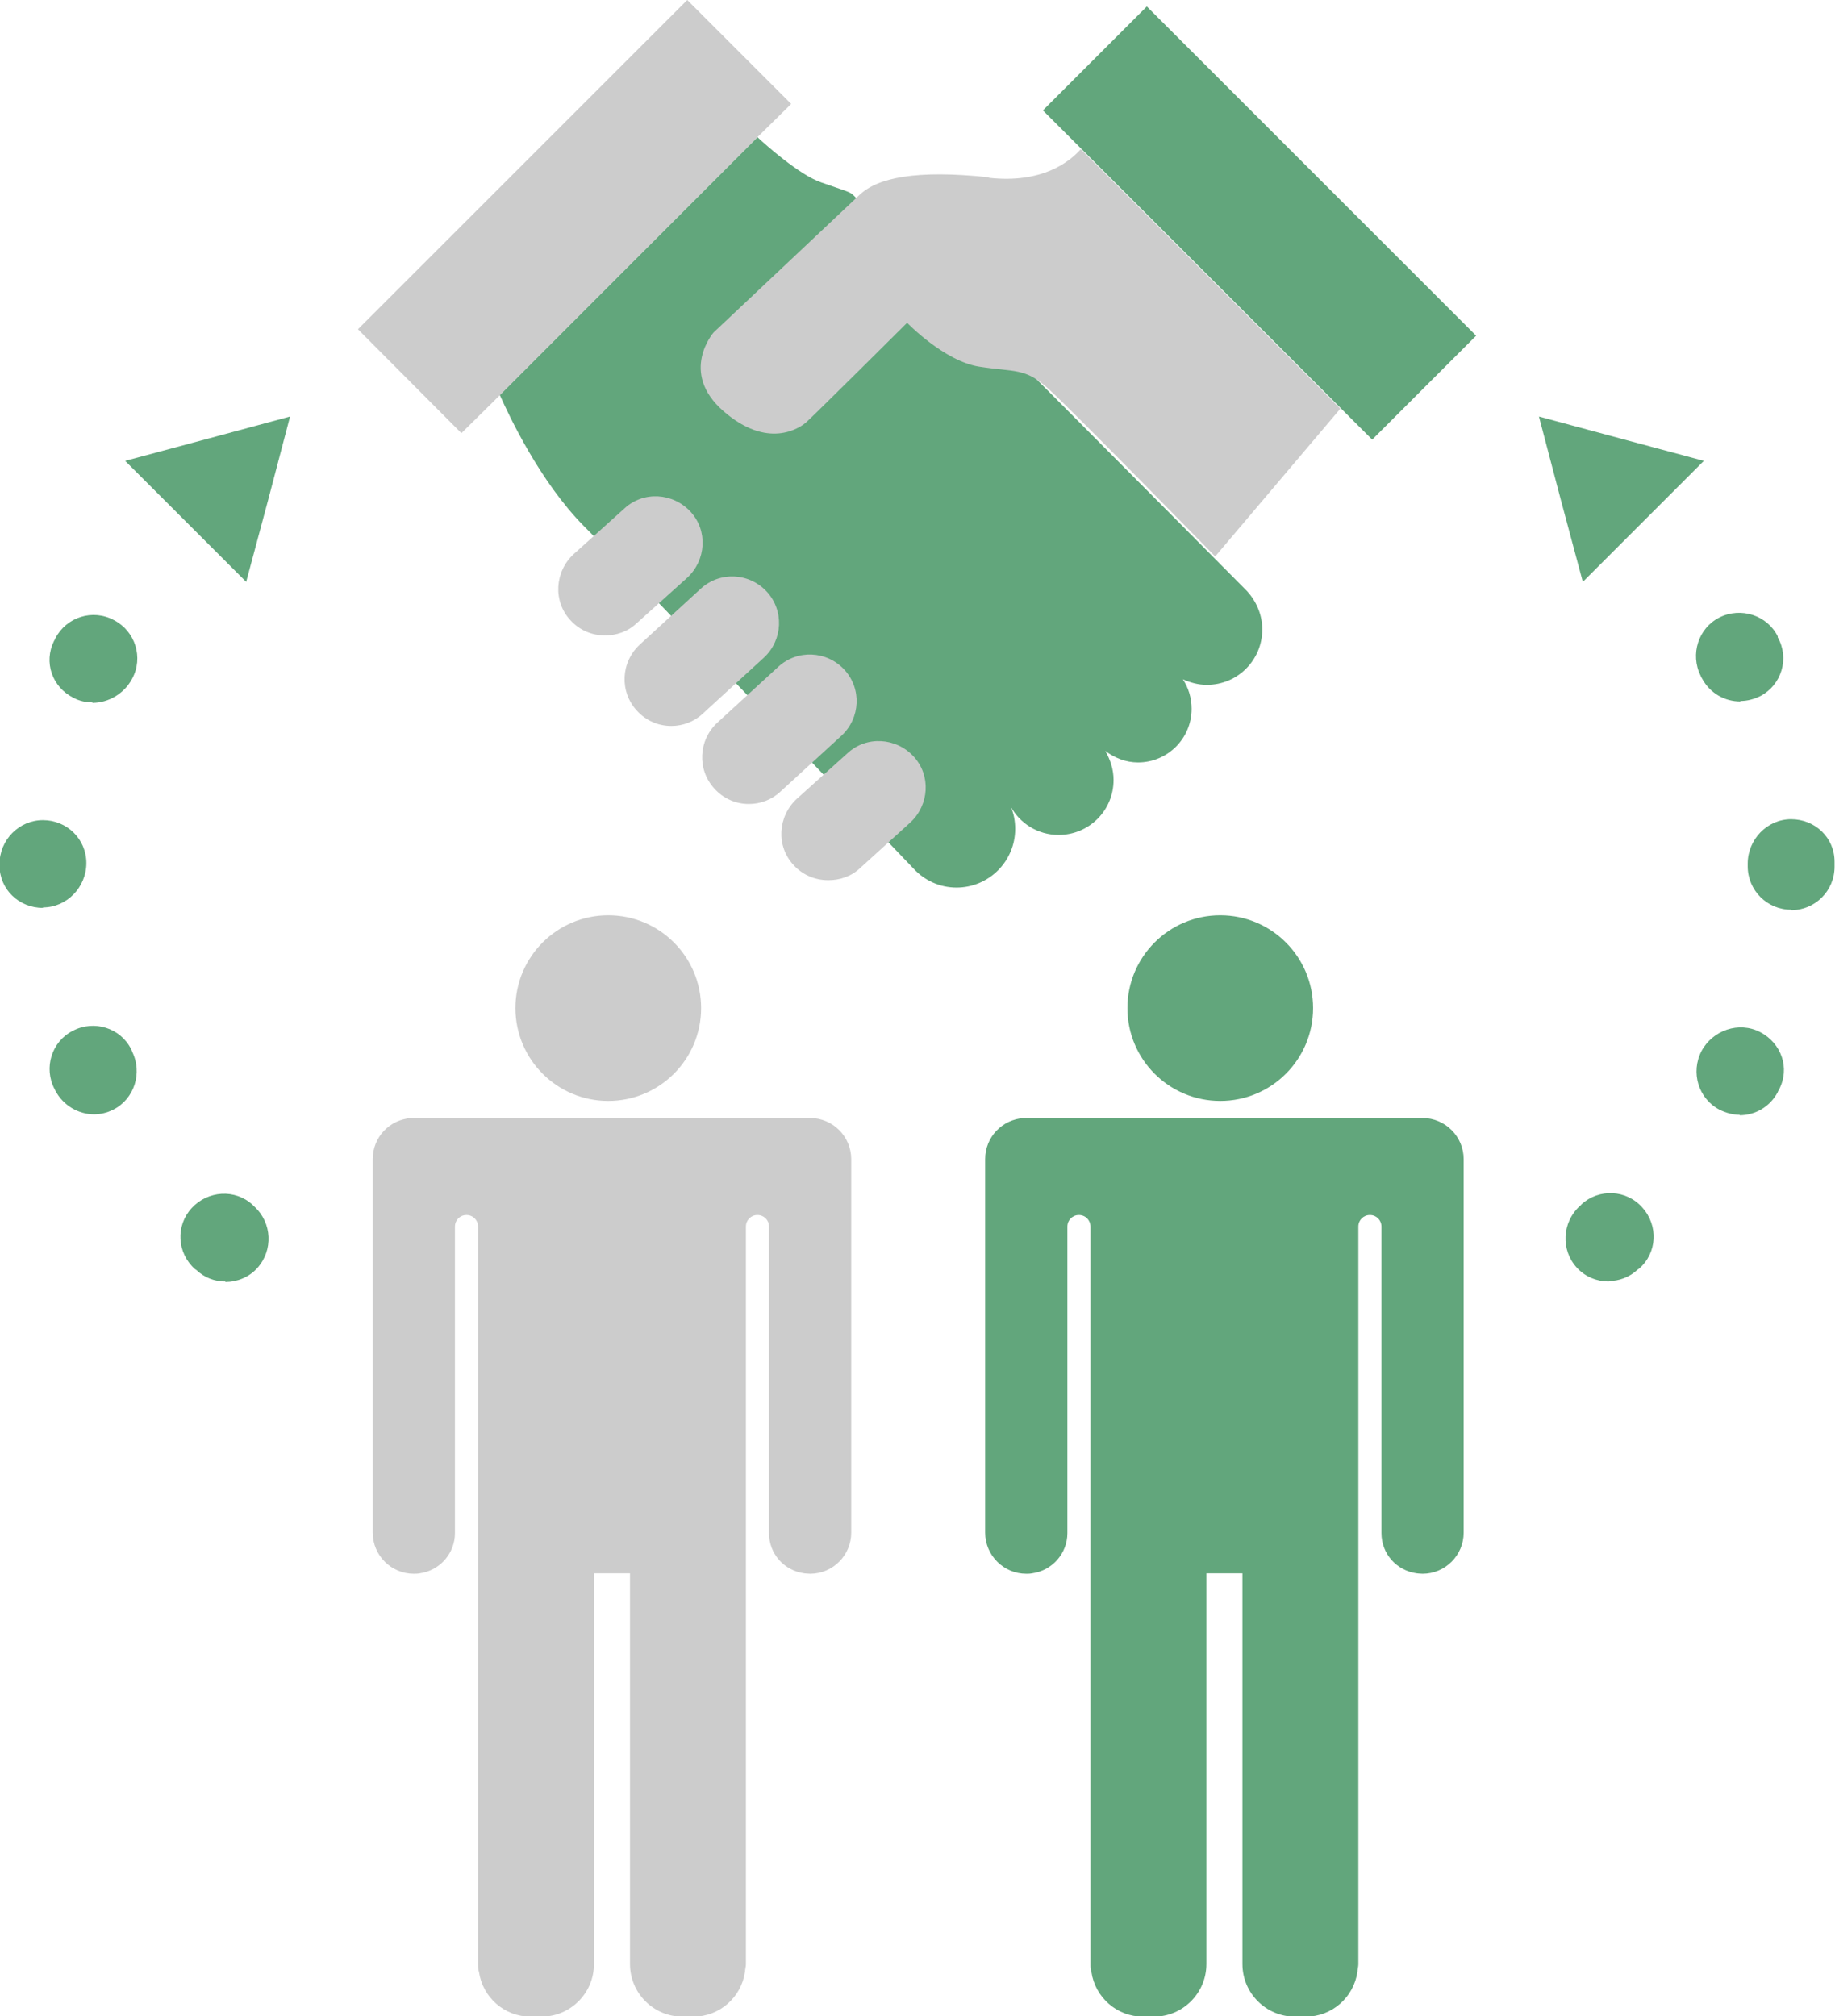
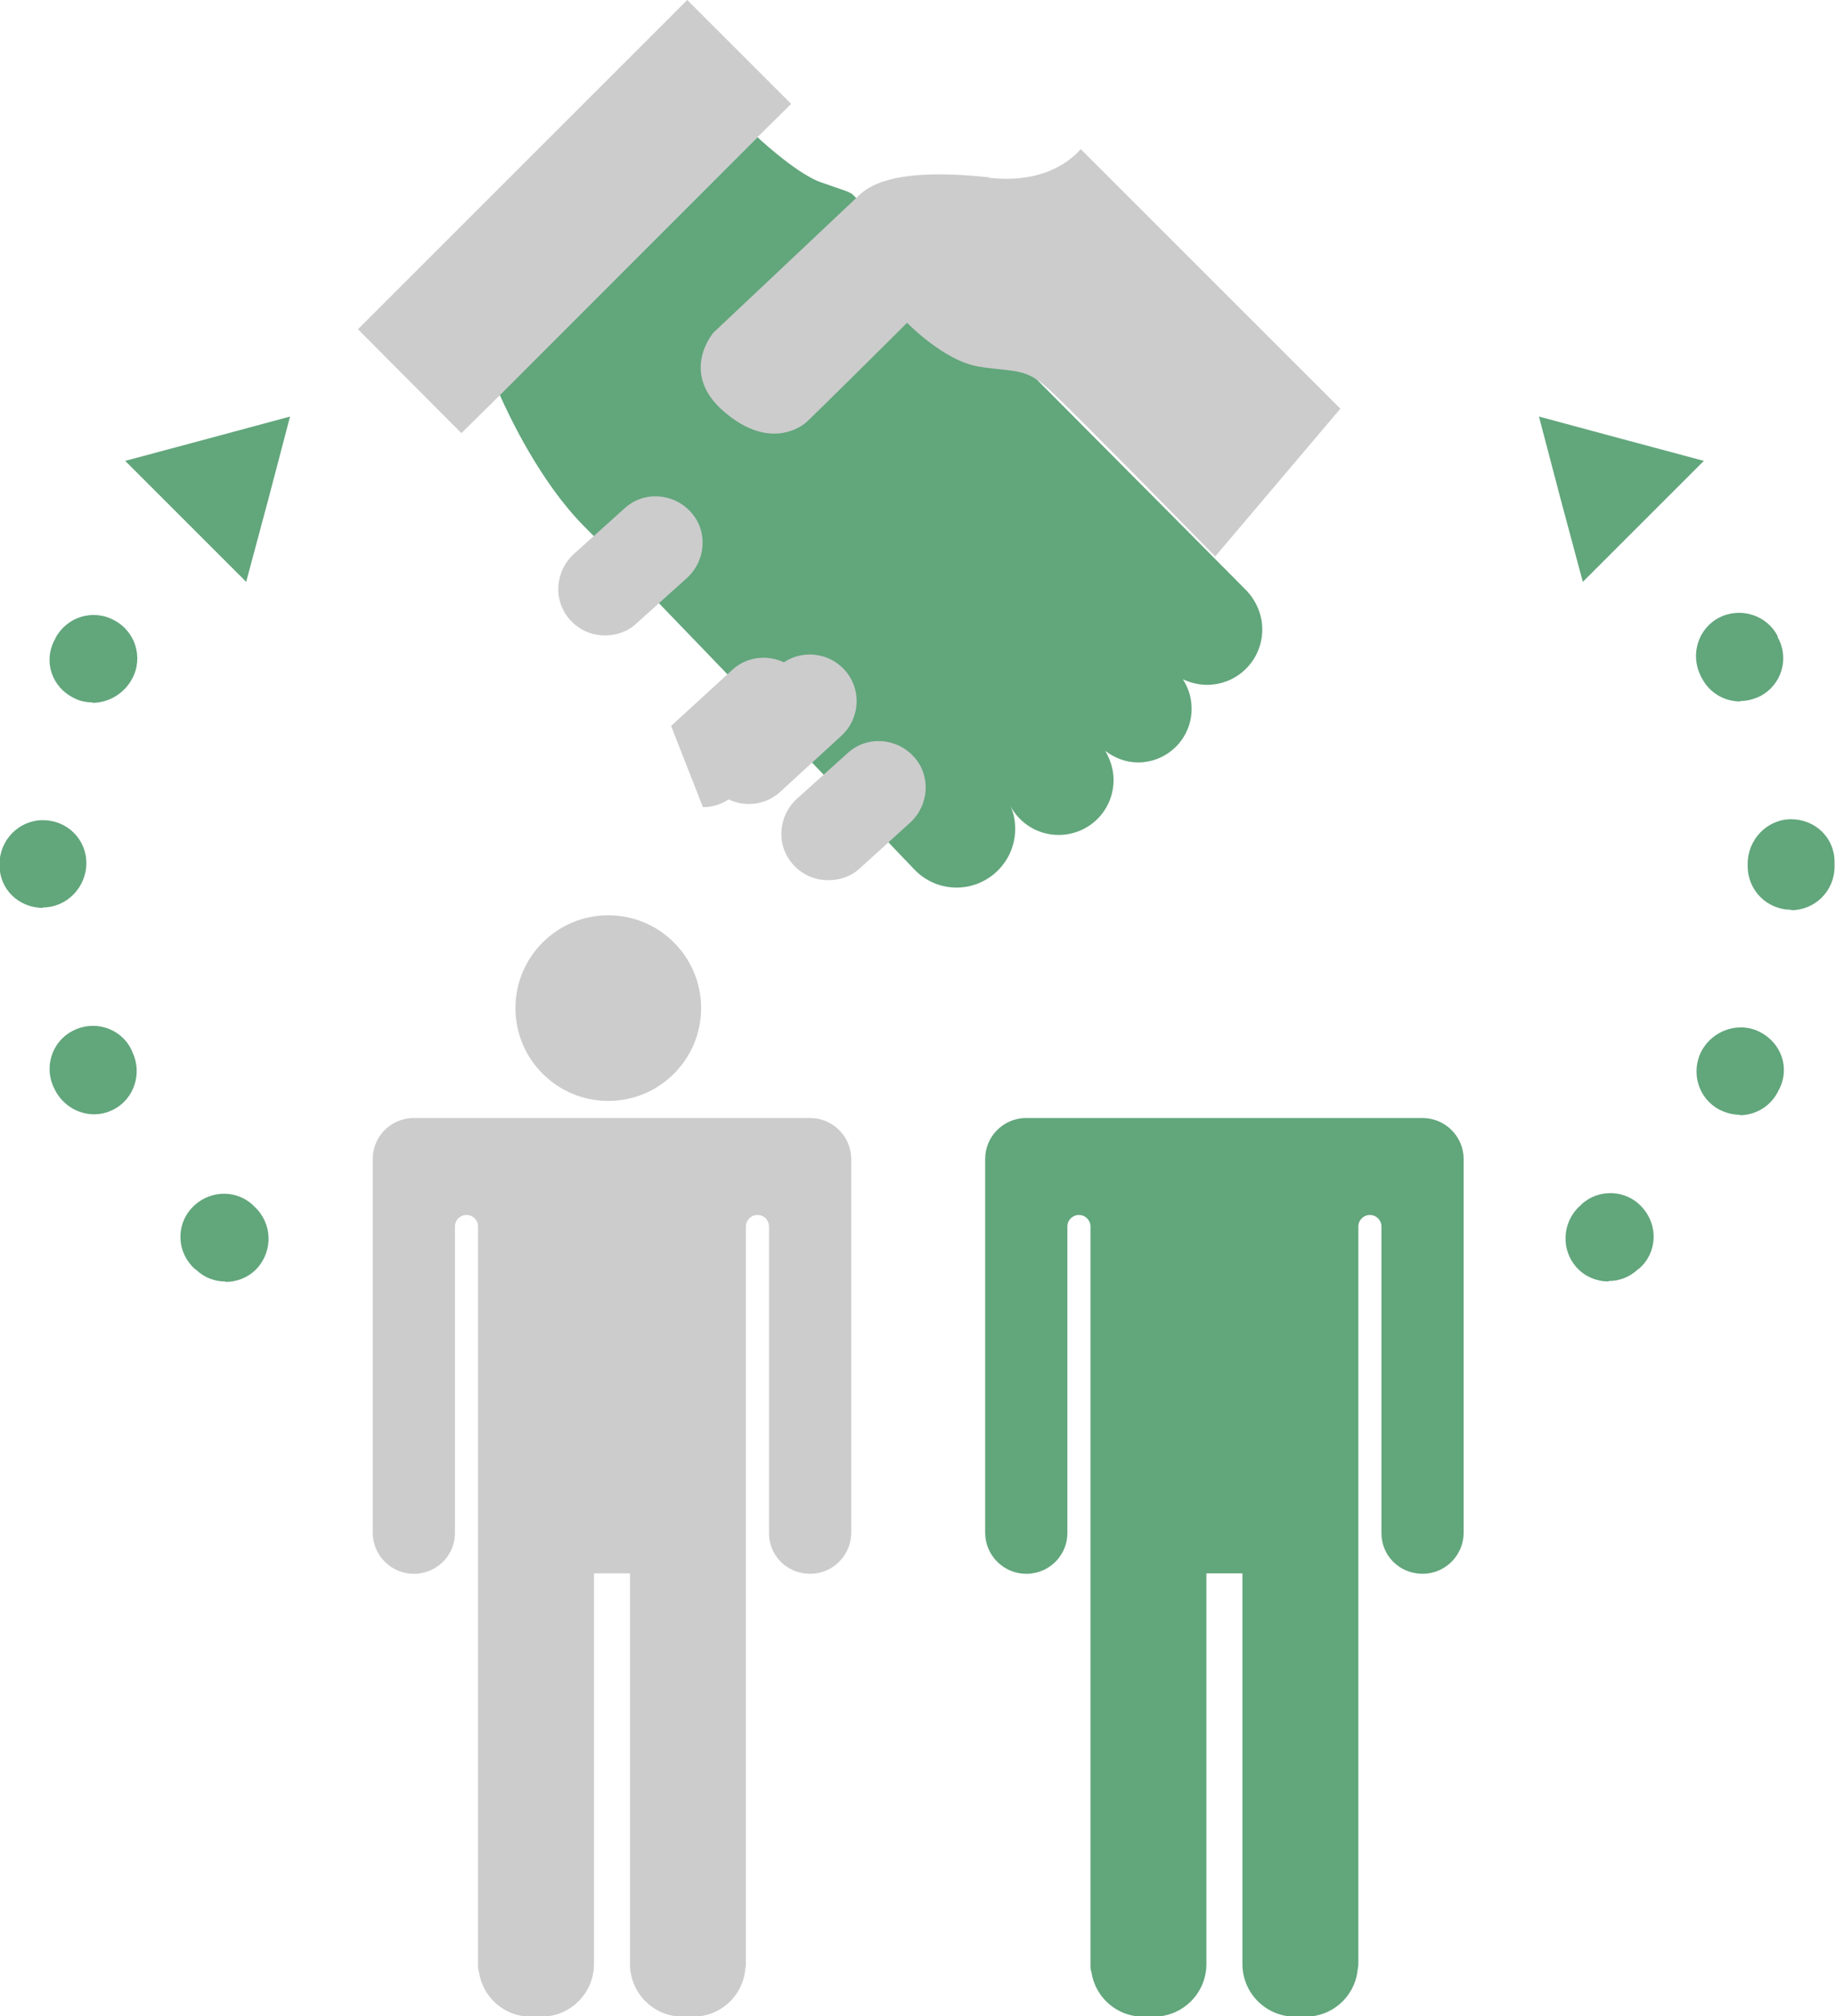
<svg xmlns="http://www.w3.org/2000/svg" id="_レイヤー_2" data-name="レイヤー 2" viewBox="0 0 39.73 43.66">
  <g id="_レイヤー_1-2" data-name="レイヤー 1">
    <g>
      <path d="M27.01,12.81h0s0,0,0,0c0,0-.02-.02-.03-.03-.57-.58-8.42-8.47-8.5-8.55-.08-.08-.16-.09-.7-.28-.47-.16-1.21-.82-1.38-.98l-5.58,5.58c.2,.45,.87,1.88,1.82,2.84,1.15,1.15,7.14,7.42,7.14,7.42h0c.23,.25,.56,.41,.93,.41,.7,0,1.27-.57,1.27-1.27,0-.17-.03-.34-.1-.49,.2,.37,.59,.62,1.04,.62,.66,0,1.19-.53,1.19-1.19,0-.23-.07-.44-.18-.63,.2,.15,.44,.25,.71,.25,.64,0,1.16-.52,1.16-1.16,0-.24-.07-.46-.19-.64,.16,.07,.33,.12,.52,.12,.67,0,1.2-.54,1.2-1.2,0-.32-.13-.61-.33-.83Z" fill="#62a67c" />
      <g>
        <path d="M15.18,21.83c0,1.11-.9,2.01-2.01,2.01s-2.01-.9-2.01-2.01,.9-2.01,2.01-2.01,2.01,.9,2.01,2.01Z" fill="#ccc" />
        <path d="M17.52,24.21s-.04,0-.06,0h0s-.19,0-.19,0H8.91c-.47,.03-.84,.41-.84,.89v8.09c0,.49,.4,.89,.89,.89,.04,0,.08,0,.13-.01h0c.43-.06,.76-.43,.76-.87v-6.64c0-.14,.11-.25,.25-.25s.25,.11,.25,.25v15.98c0,.06,0,.11,.02,.16,.08,.55,.55,.97,1.12,.97h.23c.63,0,1.14-.51,1.14-1.14v-8.46h.78v8.46c0,.63,.51,1.14,1.14,1.14h.23c.57,0,1.04-.42,1.12-.97,0-.05,.02-.11,.02-.16v-15.98c0-.14,.11-.25,.25-.25s.25,.11,.25,.25v6.64c0,.45,.33,.81,.76,.87h0s.08,.01,.13,.01c.49,0,.89-.4,.89-.89v-8.09c0-.49-.4-.89-.89-.89Z" fill="#ccc" />
      </g>
      <g>
-         <path d="M28.43,21.83c0,1.11-.9,2.01-2.01,2.01s-2.01-.9-2.01-2.01,.9-2.01,2.01-2.01,2.01,.9,2.01,2.01Z" fill="#62a67c" />
        <path d="M30.77,24.21s-.04,0-.06,0h0s-.19,0-.19,0h-8.35c-.47,.03-.84,.41-.84,.89v8.09c0,.49,.4,.89,.89,.89,.04,0,.08,0,.13-.01h0c.43-.06,.76-.43,.76-.87v-6.64c0-.14,.11-.25,.25-.25s.25,.11,.25,.25v15.98c0,.06,0,.11,.02,.16,.08,.55,.55,.97,1.12,.97h.23c.63,0,1.14-.51,1.14-1.14v-8.46h.78v8.46c0,.63,.51,1.14,1.14,1.14h.23c.57,0,1.04-.42,1.12-.97,0-.05,.02-.11,.02-.16v-15.98c0-.14,.11-.25,.25-.25s.25,.11,.25,.25v6.64c0,.45,.33,.81,.76,.87h0s.08,.01,.13,.01c.49,0,.89-.4,.89-.89v-8.09c0-.49-.4-.89-.89-.89Z" fill="#62a67c" />
      </g>
      <polygon points="14.88 0 7.75 7.13 9.99 9.38 10.82 8.56 16.4 2.97 17.13 2.25 14.88 0" fill="#ccc" />
      <g>
        <path d="M13.1,13.76c-.28,0-.55-.11-.75-.33-.38-.41-.34-1.05,.07-1.43l1.1-.99c.41-.38,1.05-.34,1.43,.07,.38,.41,.34,1.05-.07,1.43l-1.1,.99c-.19,.18-.44,.26-.68,.26Z" fill="#ccc" />
        <path d="M17.93,19.06c-.28,0-.55-.11-.75-.33-.38-.41-.34-1.05,.07-1.43l1.1-.99c.41-.38,1.05-.34,1.43,.07,.38,.41,.34,1.05-.07,1.43l-1.09,.99c-.19,.18-.44,.26-.68,.26Z" fill="#ccc" />
-         <path d="M14.53,15.72c-.27,0-.54-.11-.74-.33-.38-.41-.35-1.05,.06-1.43l1.32-1.21c.41-.38,1.05-.35,1.43,.06,.38,.41,.35,1.05-.06,1.43l-1.32,1.21c-.19,.18-.44,.27-.68,.27Z" fill="#ccc" />
+         <path d="M14.53,15.72l1.32-1.21c.41-.38,1.05-.35,1.43,.06,.38,.41,.35,1.05-.06,1.43l-1.32,1.21c-.19,.18-.44,.27-.68,.27Z" fill="#ccc" />
        <path d="M16.21,17.41c-.27,0-.54-.11-.74-.33-.38-.41-.35-1.05,.06-1.43l1.32-1.21c.41-.38,1.05-.35,1.43,.06,.38,.41,.35,1.05-.06,1.43l-1.32,1.21c-.19,.18-.44,.27-.68,.27Z" fill="#ccc" />
        <path d="M21.42,3.84c-1.59-.17-2.42,.01-2.81,.38-.39,.37-3.16,2.98-3.16,2.98,0,0-.75,.86,.21,1.7,.96,.84,1.65,.37,1.79,.25,.14-.12,2.19-2.16,2.19-2.16,0,0,.8,.83,1.56,.95,.77,.12,1,.02,1.5,.48,.51,.46,3.61,3.63,3.61,3.63l2.71-3.2-5.62-5.62c-.23,.26-.82,.75-1.99,.62Z" fill="#ccc" />
      </g>
-       <polygon points="24.83 .14 22.58 2.39 23.41 3.22 29.03 8.84 29.71 9.52 31.96 7.27 24.83 .14" fill="#62a67c" />
      <g>
        <polygon points="4.02 11.29 2.71 9.98 4.5 9.5 6.28 9.02 5.81 10.81 5.33 12.6 4.02 11.29" fill="#62a67c" />
        <g>
          <path d="M34.83,27.75c-.25,0-.51-.1-.69-.3-.35-.38-.32-.98,.06-1.33,0,0,.04-.03,.04-.04,.38-.35,.98-.32,1.32,.07,.35,.39,.32,.98-.07,1.32l-.03,.02c-.18,.17-.41,.25-.63,.25Zm-29.95,0c-.23,0-.45-.08-.63-.25l-.03-.02c-.39-.35-.42-.94-.07-1.32s.94-.42,1.32-.07c0,0,.04,.04,.04,.04,.38,.35,.41,.94,.06,1.33-.18,.2-.44,.3-.69,.3Zm32.79-3.61c-.15,0-.3-.04-.44-.11-.46-.24-.63-.81-.39-1.27,.24-.45,.81-.65,1.27-.41,.46,.24,.65,.78,.41,1.24,0,0-.03,.05-.03,.06-.17,.32-.49,.5-.83,.5Zm-35.63-.01c-.34,0-.67-.19-.84-.51l-.02-.04c-.24-.46-.06-1.03,.4-1.26,.46-.24,1.03-.06,1.26,.4,0,0,.02,.04,.02,.05,.23,.46,.05,1.03-.41,1.26-.14,.07-.28,.1-.42,.1Zm36.74-4.43c-.52,0-.94-.42-.94-.94,0-.01,0-.02,0-.03,0-.01,0-.02,0-.03,0-.52,.42-.96,.94-.96s.94,.4,.94,.92v.05h0v.06c0,.52-.42,.94-.94,.94Zm-37.85-.04c-.52,0-.94-.4-.94-.92v-.03c0-.52,.42-.95,.94-.95s.94,.41,.94,.93-.42,.96-.94,.96Zm1.07-4.45c-.14,0-.28-.03-.41-.1-.46-.23-.65-.77-.42-1.23,0,0,.03-.05,.03-.06,.24-.46,.81-.64,1.27-.39,.46,.24,.64,.81,.39,1.27-.17,.32-.51,.52-.86,.52Zm35.68-.02c-.34,0-.66-.18-.83-.5,0,0-.03-.05-.03-.06-.23-.46-.05-1.03,.41-1.26,.46-.23,1.03-.05,1.26,.41v.02c.26,.46,.08,1.03-.37,1.27-.14,.07-.29,.11-.44,.11Z" fill="#62a67c" />
          <polygon points="35.58 11.29 36.89 9.98 35.1 9.5 33.32 9.02 33.79 10.81 34.27 12.6 35.58 11.29" fill="#62a67c" />
        </g>
      </g>
    </g>
  </g>
</svg>